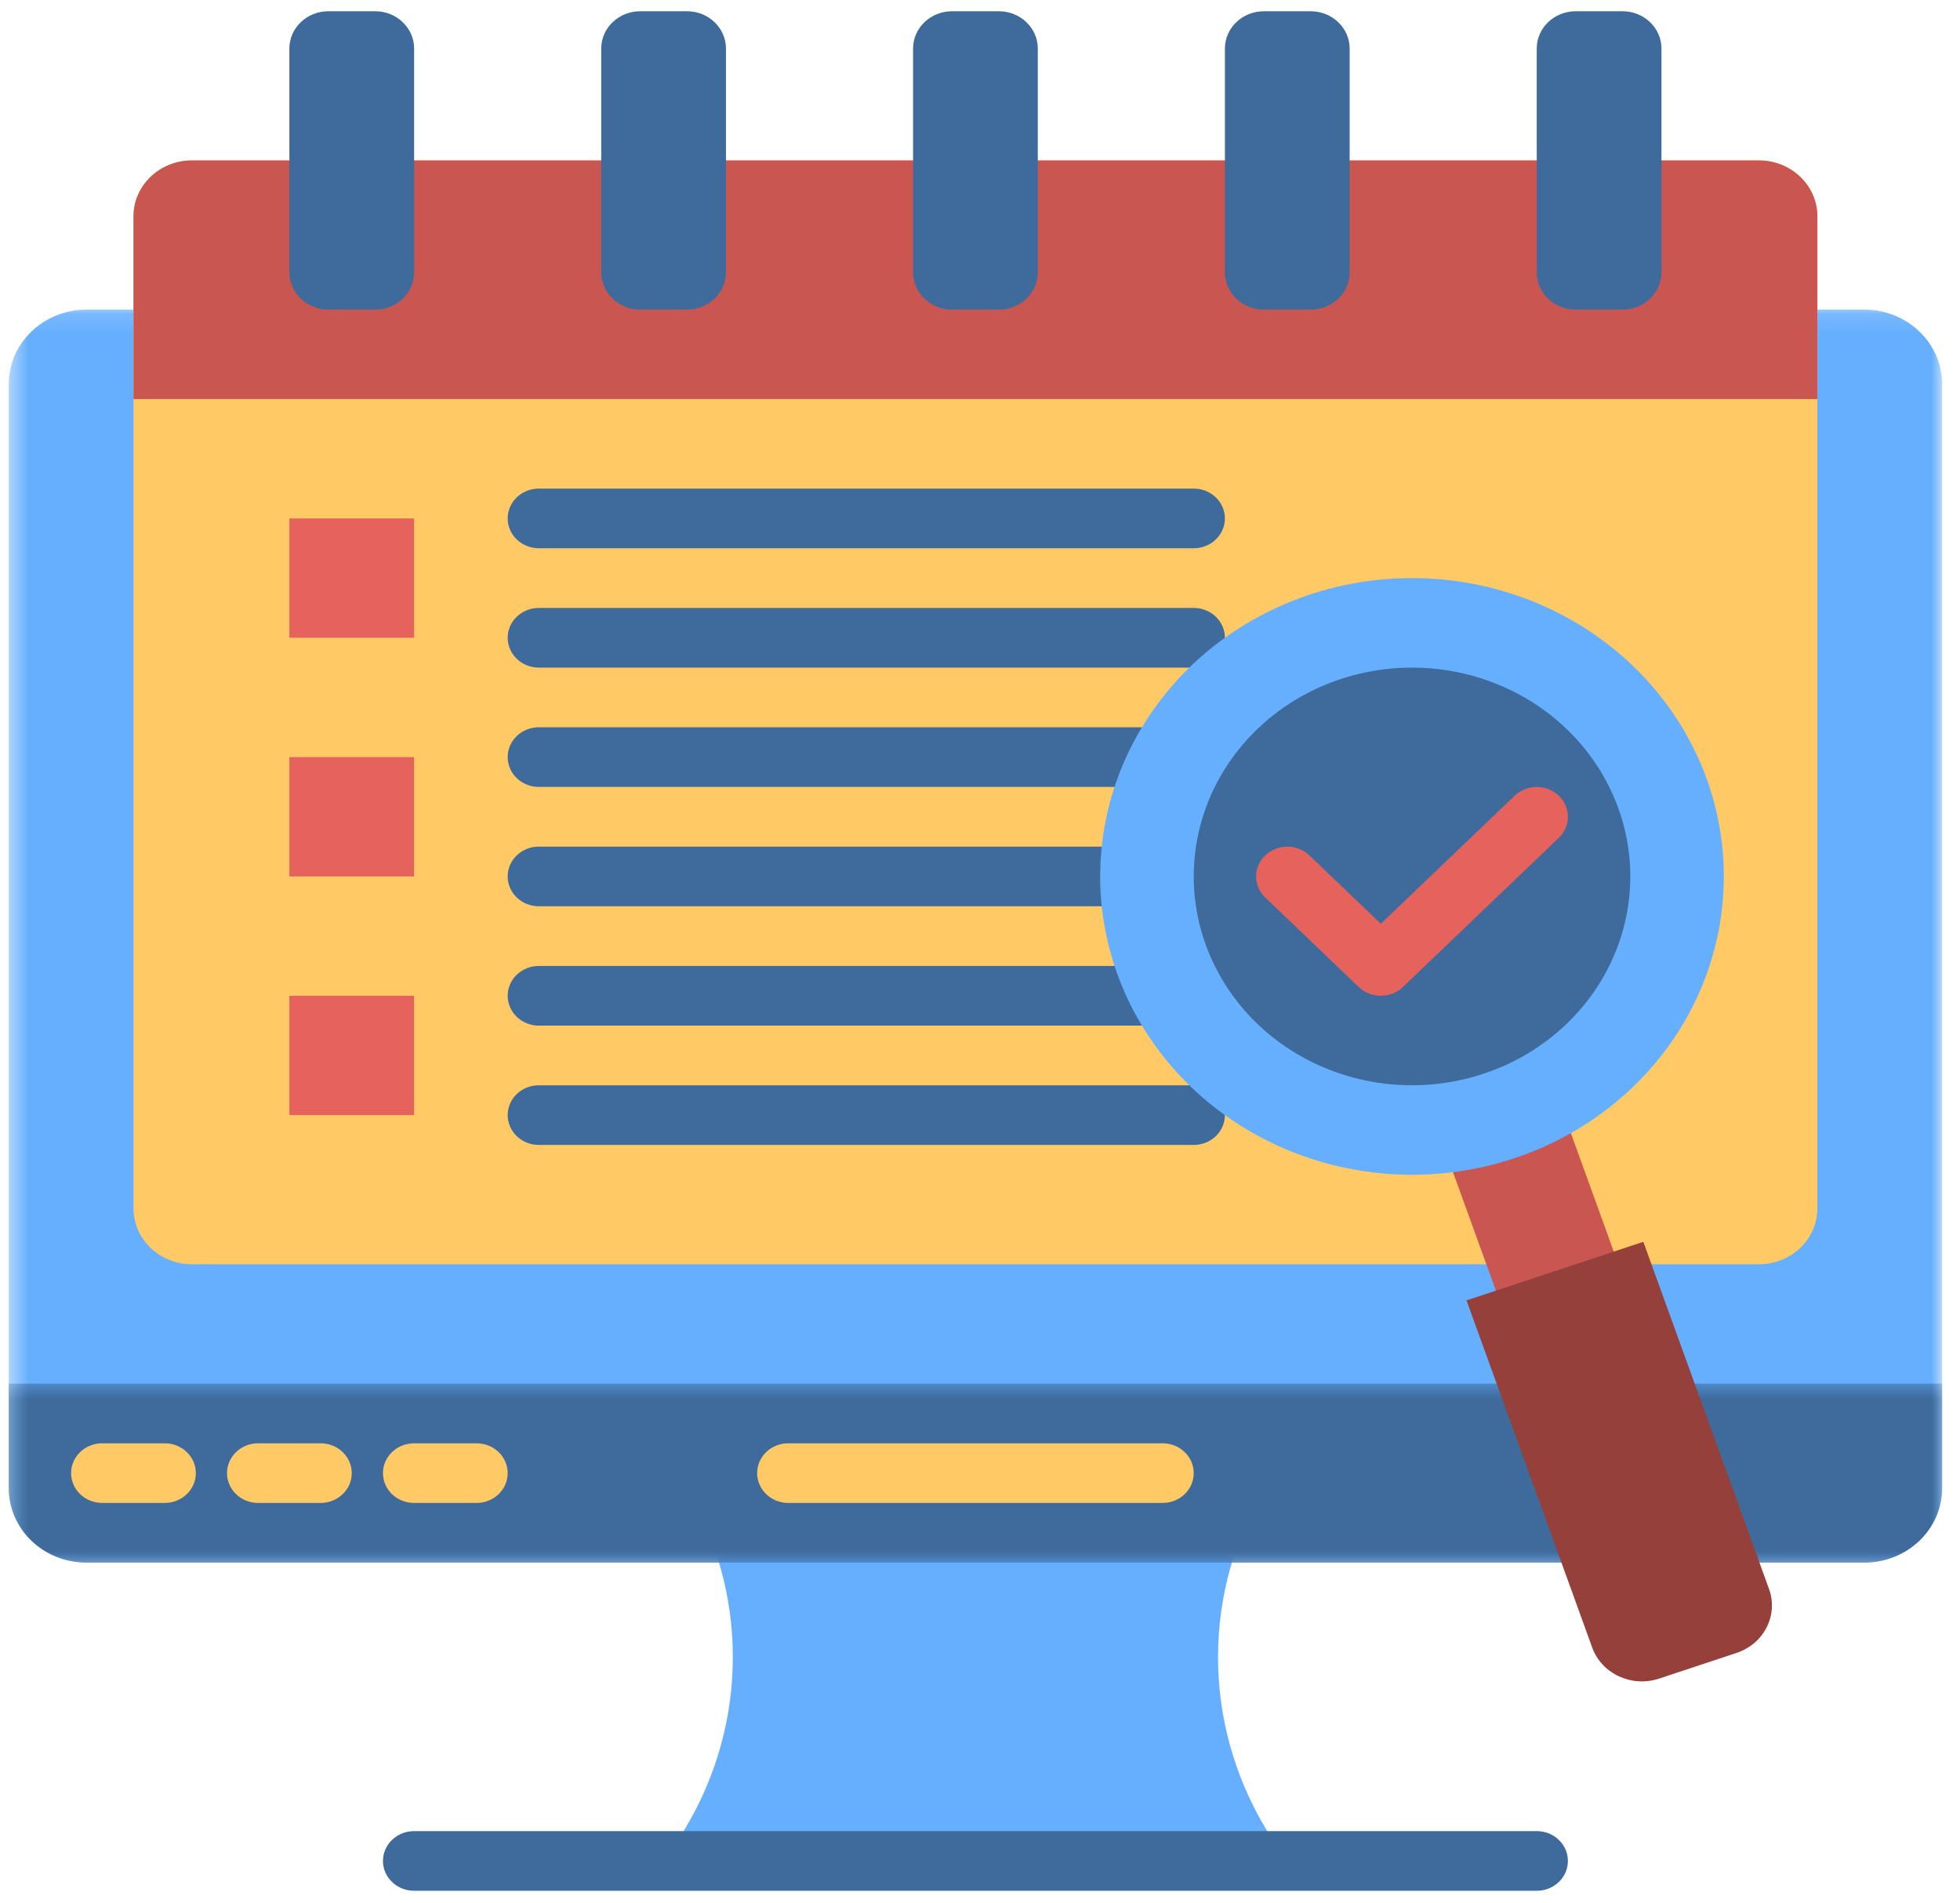
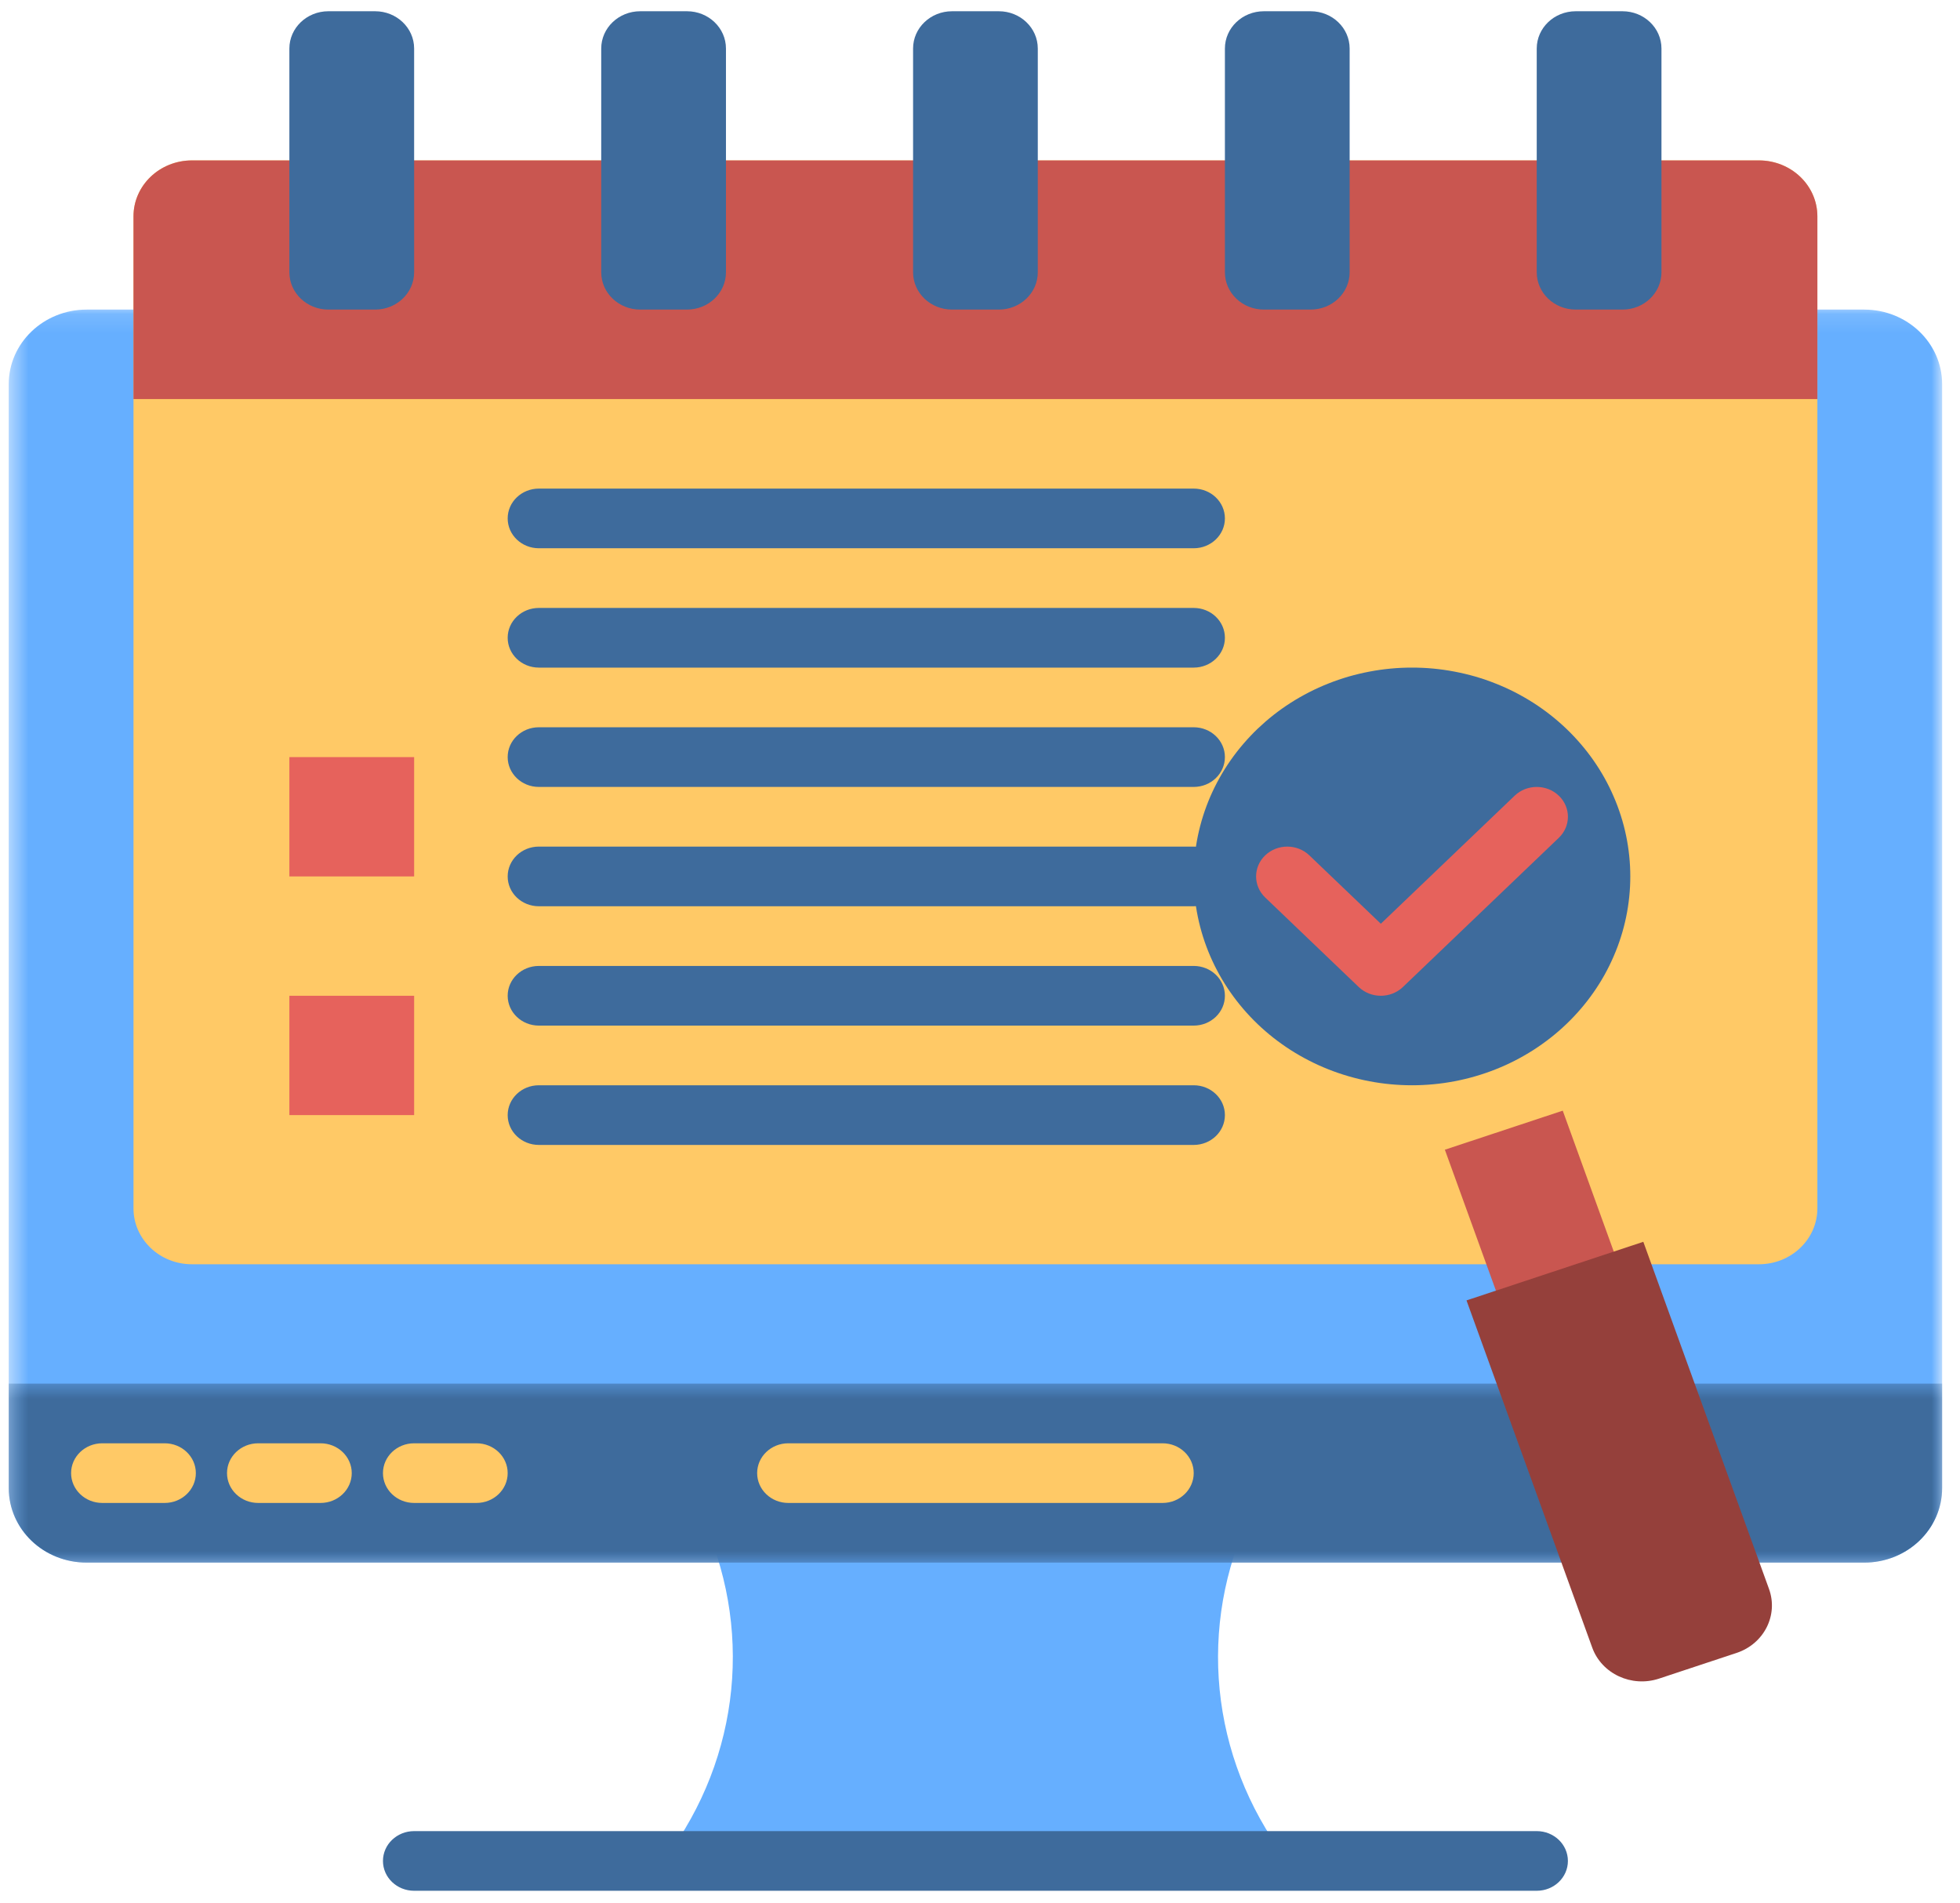
<svg xmlns="http://www.w3.org/2000/svg" width="103" height="100" viewBox="0 0 103 100" fill="none">
  <path d="M67.647 97.783H34.873L35.33 97.127C39.1 91.716 39.551 84.787 36.512 78.972H66.008C62.969 84.787 63.42 91.716 67.19 97.127L67.647 97.783Z" fill="#66AFFF" />
  <mask id="mask0_5_3785" style="mask-type:luminance" maskUnits="userSpaceOnUse" x="0" y="16" width="103" height="67">
    <path d="M0.459 16.123H102.061V82.294H0.459V16.123Z" fill="white" />
  </mask>
  <g mask="url(#mask0_5_3785)">
    <path d="M97.964 82.107H4.555C2.293 82.107 0.459 80.353 0.459 78.188V20.186C0.459 18.021 2.293 16.267 4.555 16.267H97.964C100.226 16.267 102.061 18.021 102.061 20.186V78.188C102.061 80.353 100.226 82.107 97.964 82.107Z" fill="#66AFFF" />
  </g>
  <mask id="mask1_5_3785" style="mask-type:luminance" maskUnits="userSpaceOnUse" x="0" y="72" width="103" height="11">
    <path d="M0.459 72.536H102.061V82.294H0.459V72.536Z" fill="white" />
  </mask>
  <g mask="url(#mask1_5_3785)">
    <path d="M97.964 82.107H4.555C2.293 82.107 0.459 80.353 0.459 78.188V72.701H102.061V78.188C102.061 80.353 100.226 82.107 97.964 82.107Z" fill="#3E6B9C" />
  </g>
  <path d="M80.757 99.35H21.763C20.858 99.35 20.125 98.649 20.125 97.783C20.125 96.917 20.858 96.215 21.763 96.215H80.757C81.662 96.215 82.395 96.917 82.395 97.783C82.395 98.649 81.662 99.35 80.757 99.35Z" fill="#3E6B9C" />
  <path d="M61.093 78.972H41.427C40.522 78.972 39.789 78.269 39.789 77.404C39.789 76.538 40.522 75.837 41.427 75.837H61.093C61.998 75.837 62.731 76.538 62.731 77.404C62.731 78.269 61.998 78.972 61.093 78.972Z" fill="#FFC966" />
  <path d="M25.04 78.972H21.763C20.858 78.972 20.125 78.269 20.125 77.404C20.125 76.538 20.858 75.837 21.763 75.837H25.04C25.945 75.837 26.679 76.538 26.679 77.404C26.679 78.269 25.945 78.972 25.04 78.972Z" fill="#FFC966" />
  <path d="M16.846 78.972H13.569C12.664 78.972 11.93 78.269 11.93 77.404C11.93 76.538 12.664 75.837 13.569 75.837H16.846C17.751 75.837 18.485 76.538 18.485 77.404C18.485 78.269 17.751 78.972 16.846 78.972Z" fill="#FFC966" />
  <path d="M8.653 78.972H5.375C4.471 78.972 3.736 78.269 3.736 77.404C3.736 76.538 4.471 75.837 5.375 75.837H8.653C9.557 75.837 10.292 76.538 10.292 77.404C10.292 78.269 9.557 78.972 8.653 78.972Z" fill="#FFC966" />
  <path d="M92.433 66.43H10.086C8.389 66.43 7.015 65.115 7.015 63.492V11.369C7.015 9.745 8.389 8.429 10.086 8.429H92.433C94.13 8.429 95.505 9.745 95.505 11.369V63.492C95.505 65.115 94.13 66.43 92.433 66.43Z" fill="#FFC966" />
  <path d="M95.505 20.969H7.015V11.369C7.015 9.745 8.389 8.429 10.086 8.429H92.433C94.13 8.429 95.505 9.745 95.505 11.369V20.969Z" fill="#C95650" />
  <path d="M50.031 16.267H52.489C53.621 16.267 54.537 15.39 54.537 14.307V2.55C54.537 1.468 53.621 0.591 52.489 0.591H50.031C48.899 0.591 47.983 1.468 47.983 2.55V14.307C47.983 15.39 48.899 16.267 50.031 16.267Z" fill="#3E6B9C" />
  <path d="M66.418 16.267H68.876C70.007 16.267 70.925 15.39 70.925 14.307V2.55C70.925 1.468 70.007 0.591 68.876 0.591H66.418C65.287 0.591 64.37 1.468 64.37 2.55V14.307C64.37 15.39 65.287 16.267 66.418 16.267Z" fill="#3E6B9C" />
  <path d="M82.805 16.267H85.264C86.395 16.267 87.312 15.39 87.312 14.307V2.55C87.312 1.468 86.395 0.591 85.264 0.591H82.805C81.674 0.591 80.757 1.468 80.757 2.55V14.307C80.757 15.39 81.674 16.267 82.805 16.267Z" fill="#3E6B9C" />
  <path d="M36.102 16.267H33.644C32.512 16.267 31.595 15.39 31.595 14.307V2.55C31.595 1.468 32.512 0.591 33.644 0.591H36.102C37.233 0.591 38.15 1.468 38.15 2.55V14.307C38.15 15.39 37.233 16.267 36.102 16.267Z" fill="#3E6B9C" />
  <path d="M19.715 16.267H17.256C16.125 16.267 15.207 15.39 15.207 14.307V2.55C15.207 1.468 16.125 0.591 17.256 0.591H19.715C20.845 0.591 21.763 1.468 21.763 2.55V14.307C21.763 15.39 20.845 16.267 19.715 16.267Z" fill="#3E6B9C" />
-   <path d="M15.207 27.241H21.763V33.511H15.207V27.241Z" fill="#E6625C" />
+   <path d="M15.207 27.241H21.763H15.207V27.241Z" fill="#E6625C" />
  <path d="M62.731 28.808H28.317C27.412 28.808 26.679 28.106 26.679 27.241C26.679 26.375 27.412 25.673 28.317 25.673H62.731C63.636 25.673 64.37 26.375 64.37 27.241C64.37 28.106 63.636 28.808 62.731 28.808Z" fill="#3E6B9C" />
  <path d="M62.731 35.079H28.317C27.412 35.079 26.679 34.376 26.679 33.511C26.679 32.645 27.412 31.944 28.317 31.944H62.731C63.636 31.944 64.37 32.645 64.37 33.511C64.37 34.376 63.636 35.079 62.731 35.079Z" fill="#3E6B9C" />
  <path d="M15.207 39.782H21.763V46.052H15.207V39.782Z" fill="#E6625C" />
  <path d="M62.731 41.349H28.317C27.412 41.349 26.679 40.647 26.679 39.781C26.679 38.916 27.412 38.214 28.317 38.214H62.731C63.636 38.214 64.37 38.916 64.37 39.781C64.37 40.647 63.636 41.349 62.731 41.349Z" fill="#3E6B9C" />
  <path d="M62.731 47.619H28.317C27.412 47.619 26.679 46.918 26.679 46.052C26.679 45.186 27.412 44.484 28.317 44.484H62.731C63.636 44.484 64.37 45.186 64.37 46.052C64.37 46.918 63.636 47.619 62.731 47.619Z" fill="#3E6B9C" />
  <path d="M15.207 52.322H21.763V58.592H15.207V52.322Z" fill="#E6625C" />
  <path d="M62.731 53.89H28.317C27.412 53.89 26.679 53.188 26.679 52.322C26.679 51.456 27.412 50.755 28.317 50.755H62.731C63.636 50.755 64.37 51.456 64.37 52.322C64.37 53.188 63.636 53.89 62.731 53.89Z" fill="#3E6B9C" />
  <path d="M62.731 60.16H28.317C27.412 60.16 26.679 59.458 26.679 58.592C26.679 57.726 27.412 57.025 28.317 57.025H62.731C63.636 57.025 64.37 57.726 64.37 58.592C64.37 59.458 63.636 60.16 62.731 60.16Z" fill="#3E6B9C" />
  <path d="M75.929 60.411L82.124 58.359L85.342 67.246L79.149 69.299L75.929 60.411Z" fill="#C95650" />
  <path d="M86.358 65.25L77.066 68.329L83.673 86.572C84.172 87.95 85.744 88.679 87.184 88.202L91.26 86.852C92.7 86.374 93.462 84.871 92.964 83.493L86.358 65.25Z" fill="#95403B" />
-   <path d="M90.589 46.052C90.589 46.565 90.563 47.077 90.511 47.588C90.457 48.099 90.379 48.607 90.274 49.109C90.17 49.613 90.039 50.111 89.883 50.602C89.728 51.094 89.547 51.576 89.342 52.05C89.136 52.525 88.907 52.989 88.654 53.442C88.402 53.894 88.125 54.334 87.828 54.76C87.53 55.188 87.21 55.6 86.87 55.997C86.529 56.393 86.169 56.773 85.79 57.137C85.41 57.499 85.013 57.844 84.598 58.169C84.183 58.495 83.752 58.801 83.307 59.085C82.86 59.371 82.4 59.635 81.927 59.876C81.454 60.118 80.97 60.339 80.473 60.534C79.977 60.73 79.473 60.903 78.959 61.053C78.446 61.202 77.925 61.326 77.399 61.426C76.873 61.526 76.343 61.602 75.809 61.652C75.275 61.702 74.739 61.727 74.202 61.727C73.666 61.727 73.13 61.702 72.596 61.652C72.062 61.602 71.532 61.526 71.005 61.426C70.478 61.326 69.959 61.202 69.445 61.053C68.932 60.903 68.426 60.73 67.931 60.534C67.435 60.339 66.951 60.118 66.478 59.876C66.003 59.635 65.544 59.371 65.098 59.085C64.651 58.801 64.222 58.495 63.806 58.169C63.391 57.844 62.994 57.499 62.614 57.137C62.236 56.773 61.874 56.393 61.535 55.997C61.195 55.6 60.875 55.188 60.577 54.76C60.278 54.334 60.003 53.894 59.75 53.442C59.496 52.989 59.267 52.525 59.062 52.05C58.856 51.576 58.676 51.094 58.52 50.602C58.364 50.111 58.234 49.613 58.129 49.109C58.025 48.607 57.946 48.099 57.894 47.588C57.842 47.077 57.815 46.565 57.815 46.052C57.815 45.538 57.842 45.026 57.894 44.515C57.946 44.004 58.025 43.497 58.129 42.993C58.234 42.49 58.364 41.992 58.52 41.502C58.676 41.01 58.856 40.527 59.062 40.053C59.267 39.578 59.496 39.114 59.75 38.662C60.003 38.209 60.278 37.77 60.577 37.342C60.875 36.916 61.195 36.503 61.535 36.107C61.874 35.71 62.236 35.33 62.614 34.967C62.994 34.603 63.391 34.259 63.806 33.934C64.222 33.608 64.651 33.303 65.098 33.018C65.544 32.732 66.003 32.469 66.478 32.227C66.951 31.984 67.435 31.765 67.931 31.568C68.426 31.372 68.932 31.199 69.445 31.05C69.959 30.901 70.478 30.777 71.005 30.676C71.532 30.576 72.062 30.501 72.596 30.451C73.13 30.401 73.666 30.376 74.202 30.376C74.739 30.376 75.275 30.401 75.809 30.451C76.343 30.501 76.873 30.576 77.399 30.676C77.925 30.777 78.446 30.901 78.959 31.05C79.473 31.199 79.977 31.372 80.473 31.568C80.97 31.765 81.454 31.984 81.927 32.227C82.4 32.469 82.86 32.732 83.307 33.018C83.752 33.303 84.183 33.608 84.598 33.934C85.013 34.259 85.41 34.603 85.79 34.967C86.169 35.33 86.529 35.71 86.87 36.107C87.21 36.503 87.53 36.916 87.828 37.342C88.125 37.77 88.402 38.209 88.654 38.662C88.907 39.114 89.136 39.578 89.342 40.053C89.547 40.527 89.728 41.01 89.883 41.502C90.039 41.992 90.17 42.49 90.274 42.993C90.379 43.497 90.457 44.004 90.511 44.515C90.563 45.026 90.589 45.538 90.589 46.052Z" fill="#66AFFF" />
  <path d="M85.674 46.052C85.674 46.411 85.655 46.77 85.618 47.127C85.581 47.485 85.527 47.84 85.453 48.192C85.38 48.545 85.289 48.893 85.179 49.237C85.07 49.581 84.944 49.919 84.799 50.251C84.656 50.583 84.496 50.907 84.319 51.225C84.142 51.542 83.949 51.849 83.74 52.148C83.531 52.447 83.308 52.735 83.069 53.013C82.831 53.291 82.579 53.557 82.313 53.811C82.048 54.065 81.77 54.306 81.479 54.534C81.189 54.761 80.887 54.976 80.575 55.176C80.262 55.375 79.941 55.56 79.61 55.729C79.279 55.899 78.939 56.052 78.591 56.19C78.245 56.327 77.891 56.448 77.532 56.552C77.172 56.657 76.808 56.744 76.44 56.814C76.071 56.884 75.7 56.937 75.327 56.972C74.953 57.007 74.578 57.025 74.202 57.025C73.826 57.025 73.451 57.007 73.078 56.972C72.703 56.937 72.332 56.884 71.963 56.814C71.596 56.744 71.231 56.657 70.871 56.552C70.513 56.448 70.159 56.327 69.812 56.19C69.465 56.052 69.126 55.899 68.795 55.729C68.463 55.56 68.141 55.375 67.829 55.176C67.516 54.976 67.215 54.761 66.924 54.534C66.634 54.306 66.357 54.065 66.09 53.811C65.825 53.557 65.574 53.291 65.335 53.013C65.097 52.735 64.873 52.447 64.665 52.148C64.455 51.849 64.263 51.542 64.086 51.225C63.909 50.907 63.748 50.583 63.604 50.251C63.461 49.919 63.334 49.581 63.225 49.237C63.116 48.893 63.025 48.545 62.951 48.192C62.878 47.84 62.823 47.485 62.786 47.127C62.75 46.77 62.731 46.411 62.731 46.052C62.731 45.692 62.75 45.334 62.786 44.976C62.823 44.619 62.878 44.264 62.951 43.911C63.025 43.559 63.116 43.21 63.225 42.867C63.334 42.522 63.461 42.184 63.604 41.853C63.748 41.521 63.909 41.195 64.086 40.879C64.263 40.562 64.455 40.254 64.665 39.955C64.873 39.656 65.097 39.368 65.335 39.091C65.574 38.813 65.825 38.546 66.09 38.292C66.357 38.039 66.634 37.797 66.924 37.569C67.215 37.341 67.516 37.127 67.829 36.927C68.141 36.728 68.463 36.544 68.795 36.373C69.126 36.204 69.465 36.051 69.812 35.914C70.159 35.776 70.513 35.655 70.871 35.55C71.231 35.447 71.596 35.36 71.963 35.29C72.332 35.219 72.703 35.167 73.078 35.131C73.451 35.095 73.826 35.079 74.202 35.079C74.578 35.079 74.953 35.095 75.327 35.131C75.7 35.167 76.071 35.219 76.44 35.29C76.808 35.36 77.172 35.447 77.532 35.55C77.891 35.655 78.245 35.776 78.591 35.914C78.939 36.051 79.279 36.204 79.61 36.373C79.941 36.544 80.262 36.728 80.575 36.927C80.887 37.127 81.189 37.341 81.479 37.569C81.77 37.797 82.048 38.039 82.313 38.292C82.579 38.546 82.831 38.813 83.069 39.091C83.308 39.368 83.531 39.656 83.74 39.955C83.949 40.254 84.142 40.562 84.319 40.879C84.496 41.195 84.656 41.521 84.799 41.853C84.944 42.184 85.07 42.522 85.179 42.867C85.289 43.21 85.38 43.559 85.453 43.911C85.527 44.264 85.581 44.619 85.618 44.976C85.655 45.334 85.674 45.692 85.674 46.052Z" fill="#3E6B9C" />
  <path d="M72.564 52.322C72.144 52.322 71.725 52.17 71.404 51.864L66.489 47.161C65.849 46.547 65.849 45.555 66.489 44.943C67.129 44.332 68.166 44.332 68.806 44.943L72.564 48.538L79.599 41.808C80.239 41.197 81.276 41.197 81.916 41.808C82.556 42.42 82.556 43.412 81.916 44.024L73.722 51.864C73.402 52.17 72.982 52.322 72.564 52.322Z" fill="#E6625C" />
</svg>